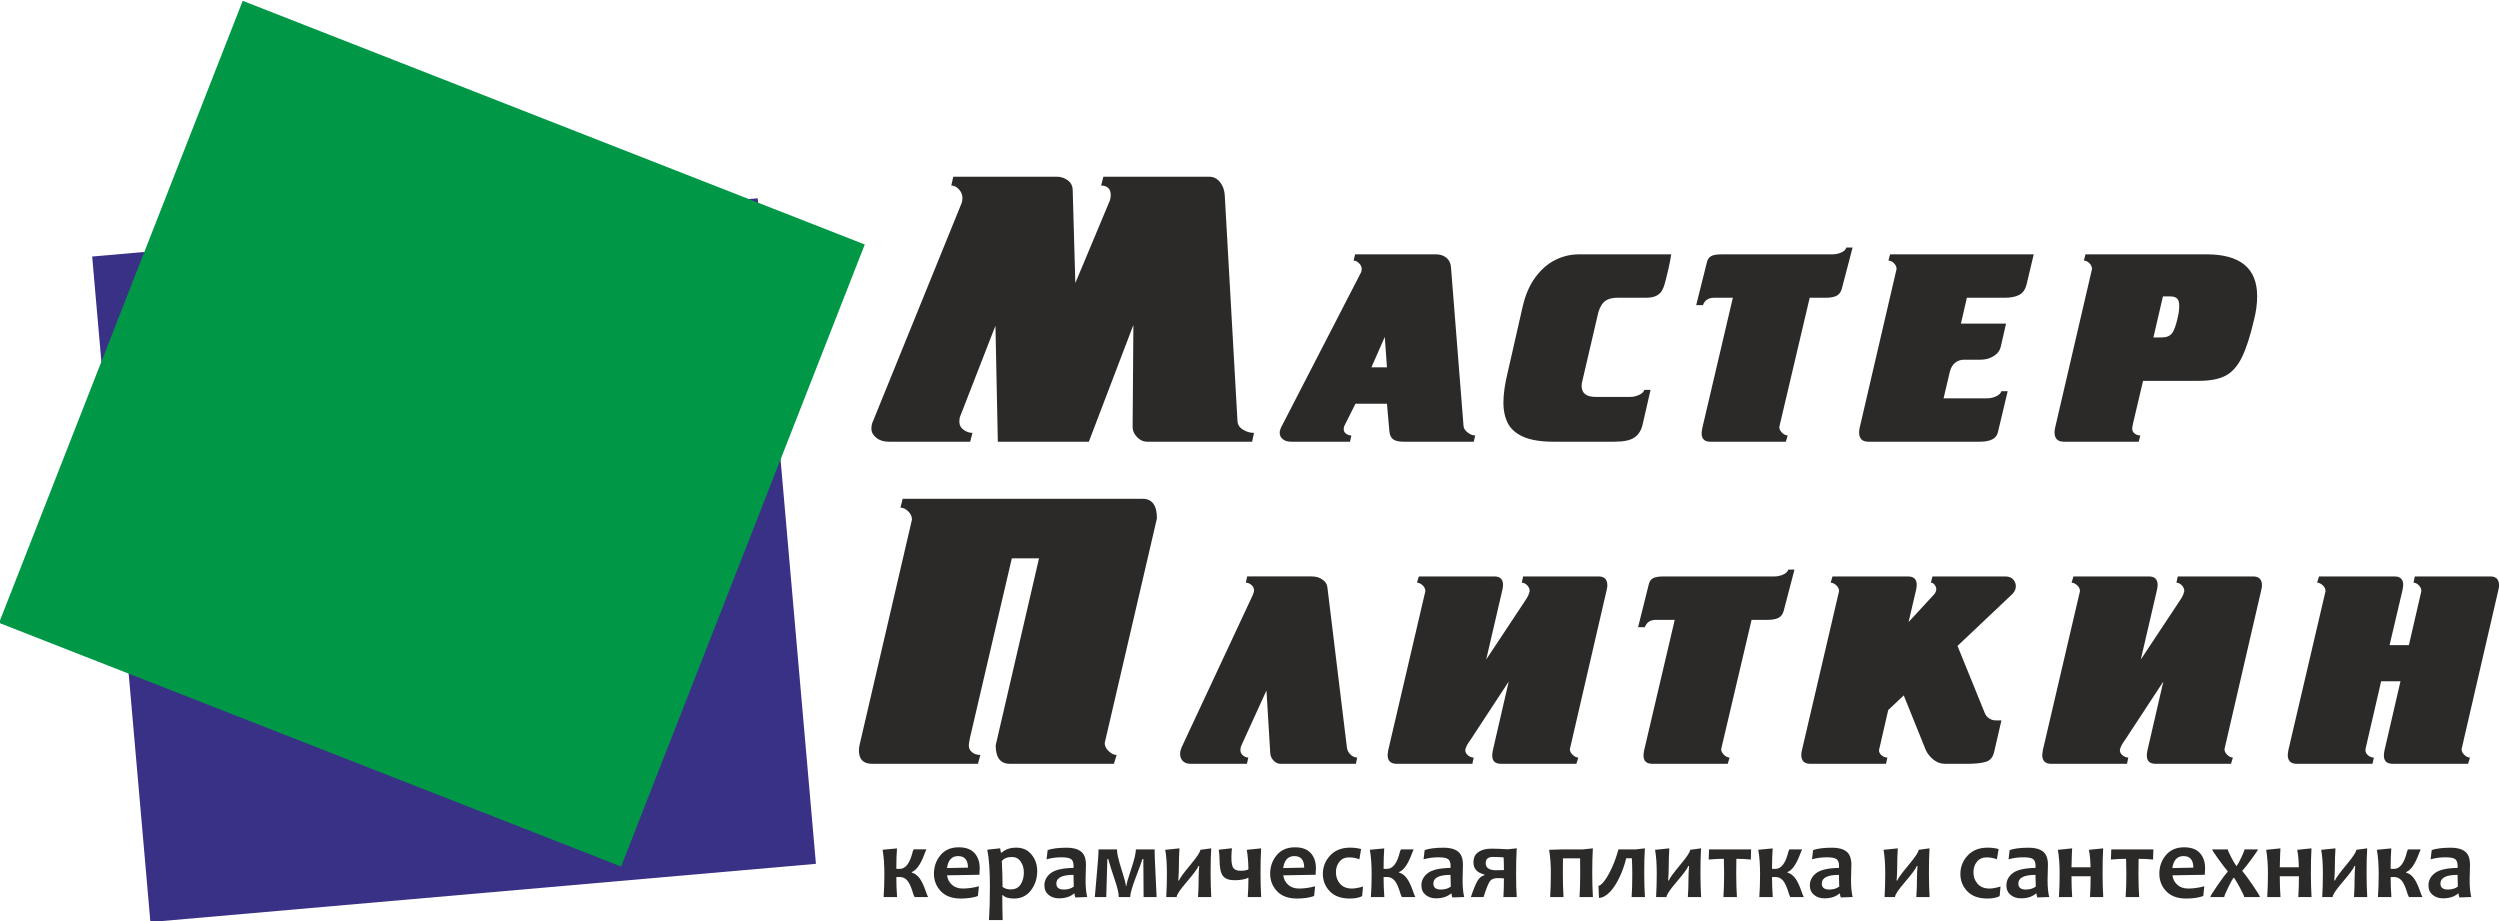
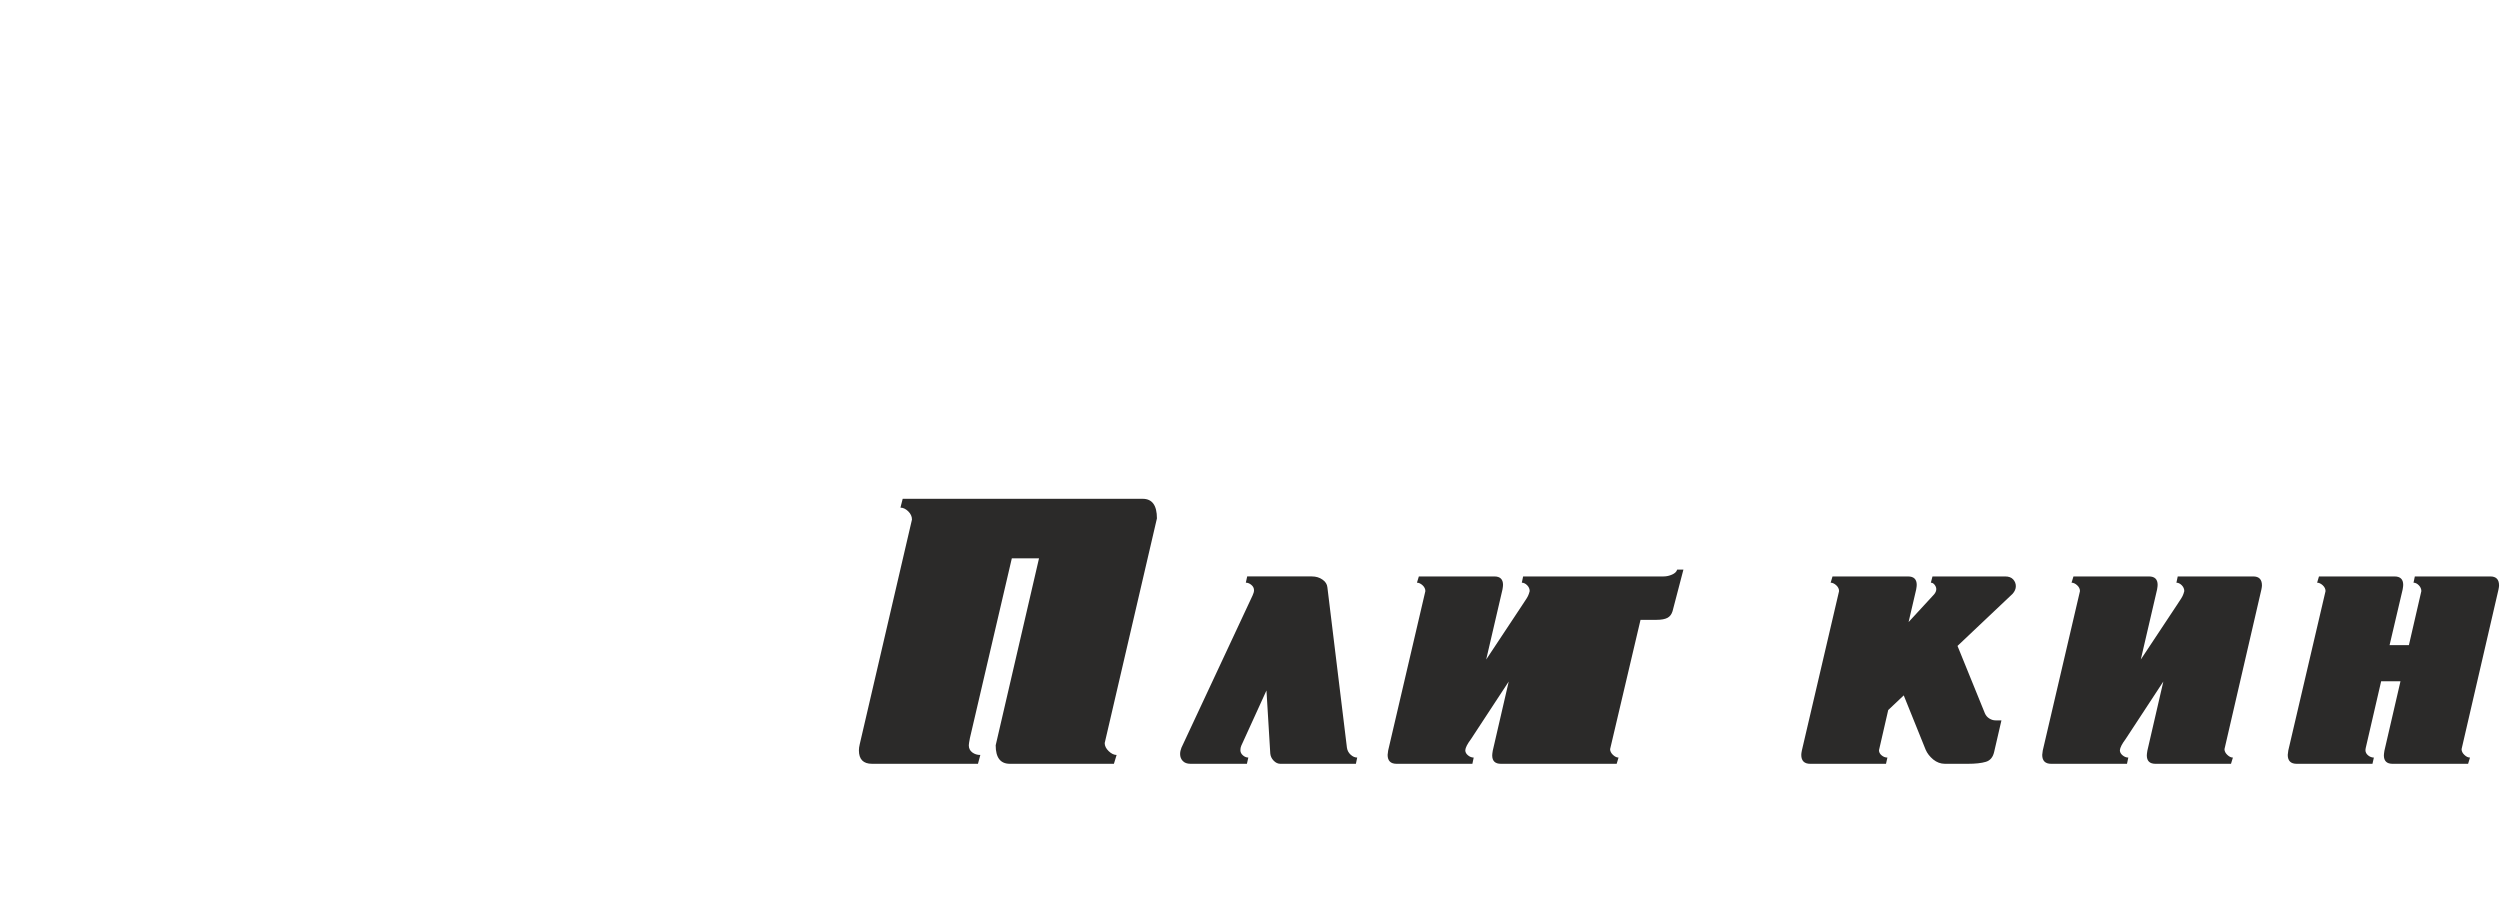
<svg xmlns="http://www.w3.org/2000/svg" xml:space="preserve" width="200mm" height="73.698mm" version="1.1" style="shape-rendering:geometricPrecision; text-rendering:geometricPrecision; image-rendering:optimizeQuality; fill-rule:evenodd; clip-rule:evenodd" viewBox="0 0 20000 7369.78">
  <defs>
    <style type="text/css">
   
    .fil1 {fill:#009846}
    .fil0 {fill:#393185}
    .fil3 {fill:#2B2A29;fill-rule:nonzero}
    .fil2 {fill:#2B2A29;fill-rule:nonzero}
   
  </style>
  </defs>
  <g id="Слой_x0020_1">
    <g id="_1799286250288">
-       <polygon class="fil0" points="737.37,2052.15 6061.6,1586.35 6527.41,6910.54 1203.18,7376.34 " />
-       <polygon class="fil1" points="1941.79,6.58 6918.16,1955.95 4968.77,6932.31 -7.59,4982.94 " />
-       <path class="fil2" d="M7761.36 3533.66l-651.36 0c-40.96,0 -74.24,-10.74 -100.37,-31.76 -25.59,-21.48 -38.4,-45.55 -38.4,-72.68 0,-24.07 5.11,-46.1 15.88,-67.09l700.5 -1724.12c8.19,-16.4 11.78,-34.84 11.78,-55.31 0,-24.59 -9.22,-47.1 -27.66,-67.58 -18.44,-20.5 -38.91,-30.73 -61.43,-30.73l15.86 -70.67 829.55 0c31.25,0 59.91,9.73 86.53,28.68 26.13,19.45 39.43,46.59 39.43,81.42l21 740.44 270.9 -647.76c8.18,-16.4 12.29,-35.84 12.29,-58.9 0,-24.07 -7.18,-41.99 -21,-54.77 -14.35,-12.29 -32.77,-18.44 -55.82,-18.44l17.92 -70.67 845.44 0c36.35,0 65.53,14.85 89.08,45.06 23.06,29.69 35.35,66.05 36.88,108.55l101.4 1800.43c1.52,29.69 16.37,52.73 44.54,69.64 27.66,17.41 56.84,25.59 87.56,25.59l-14.84 70.67 -842.37 0c-28.15,0 -54.28,-12.29 -77.83,-36.35 -23.55,-24.07 -35.84,-51.21 -35.84,-80.9l6.15 -816.75 -356.4 934 -728.15 0 -18.96 -927.85 -282.15 725.08c-4.11,8.18 -6.67,22.54 -6.67,43.01 0,26.63 11.29,48.14 33.8,64.51 22.55,16.4 46.1,24.58 71.2,24.58l-18.44 70.67zm4029.06 0l-560.09 0c-38.74,0 -66.99,-6.14 -84.37,-18.46 -17.01,-11.94 -27.5,-33.31 -30.77,-64.08l-19.55 -221.22 -251.99 0 -89.06 177.78c-3.27,5.78 -4.72,15.19 -4.72,28.59 0,12.68 6.17,23.53 18.83,33.31 12.68,9.41 26.79,14.13 42.35,14.13l-10.84 49.95 -471.39 0c-27.53,0 -49.61,-6.51 -66.28,-19.91 -16.64,-13.39 -24.97,-30.4 -24.97,-51.77 0,-12.68 3.61,-26.42 10.5,-41.27l638.67 -1238.58c4.7,-7.96 6.86,-18.83 6.86,-32.22 0,-15.22 -6.86,-30.04 -21.36,-44.18 -14.11,-14.11 -28.59,-20.99 -43.81,-20.99l12.69 -49.98 647.72 0c32.2,0 59.36,9.07 82.18,27.17 22.44,18.46 34.76,43.8 36.92,76.74l100.3 1268.64c1.08,18.83 11.94,36.21 32.57,52.49 20.65,15.92 40.93,23.91 60.84,23.91l-11.23 49.95zm-712.16 -838.5l-106.81 243.66 124.19 0 -17.38 -243.66zm1685.54 480.07l279.85 0c23.18,0 45.99,-5.43 69.15,-15.93 22.81,-10.49 36.95,-23.89 41.64,-40.19l49.98 0 -62.64 273.35c-10.15,47.42 -31.51,82.92 -64.08,106.08 -32.6,23.55 -86.53,35.12 -161.85,35.12l-488.77 0c-97.74,0 -176.31,-12.31 -235.7,-37.29 -59,-24.97 -101.38,-60.47 -126.35,-106.44 -24.98,-45.99 -37.66,-102.46 -37.66,-169.07 0,-68.44 11.6,-150.25 35.12,-245.85l119.13 -523.5c20.99,-91.25 54.3,-168.74 99.93,-231.37 45.97,-62.64 98.82,-109.34 159.29,-139.75 60.47,-30.41 123.82,-45.63 190.44,-45.63l738.58 0c-9.39,61.56 -25.34,134.34 -47.79,219.06 -6.86,28.58 -15.56,52.13 -26.06,70.23 -10.49,18.46 -26.08,32.59 -46.33,42.72 -20.28,10.15 -48.16,15.22 -84,15.22l-223.75 0c-51.43,0 -89.43,12.29 -112.96,37.29 -23.89,24.61 -40.56,61.53 -49.6,110.79l-119.84 514.46c-4.35,15.21 -6.52,29.32 -6.52,41.64 0,59.37 36.92,89.06 110.79,89.06zm1009.92 -1140.47l888.49 0c22.81,0 45.62,-5.06 67.7,-14.82 22.44,-9.78 36.21,-23.18 40.9,-39.85l49.98 0 -86.9 332.38c-7.6,24.97 -21,43.09 -40.91,53.59 -19.91,10.49 -48.87,15.93 -86.9,15.93l-128.51 0 -243.32 1034.37c0,16.3 7.62,31.49 22.81,45.99 15.22,14.11 30.07,21.36 44.55,21.36l-14.85 49.95 -604.26 0c-46.36,0 -69.52,-22.44 -69.52,-67.33 0,-7.25 1.45,-19.56 4.33,-37.29l245.48 -1047.05 -149.88 0c-45.26,0 -74.95,19.54 -89.43,58.99l-53.96 0 86.9 -347.91c5.8,-20.65 17.01,-35.49 33.67,-44.54 17.02,-9.05 44.89,-13.77 83.63,-13.77zm1346.65 0l1149.53 0 -56.84 238.6c-9.78,41.27 -29.33,69.89 -58.31,85.45 -28.96,15.56 -68.04,23.18 -117.65,23.18l-301.97 0 -47.79 206.71 360.97 0 -41.62 182.47c-7.25,32.6 -26.45,58.66 -57.57,77.86 -31.15,19.19 -66.25,28.61 -104.99,28.61l-132.89 0c-26.43,0 -49.96,8.31 -70.6,24.61 -20.26,16.66 -34.4,40.9 -42.36,73.13l-49.61 211.09 351.58 0c22.79,0 45.97,-5.44 68.78,-15.93 23.16,-10.5 36.92,-24.27 41.99,-40.93l50.34 0 -78.56 330.19c-11.61,49.23 -60.11,73.86 -145.19,73.86l-891.01 0c-49.24,0 -73.87,-25.34 -73.87,-75.66 0,-8.7 1.45,-20.28 4.35,-35.13l295.43 -1270.8c0,-17.38 -7.25,-32.94 -21.36,-46.71 -14.11,-13.74 -28.61,-20.62 -43.81,-20.62l13.03 -49.98zm1563.54 0l968.84 0c269.75,0 404.43,111.53 404.43,334.54 0,59.74 -7.96,121.29 -23.89,184.66 -31.15,133.95 -64.09,236.04 -98.85,305.93 -34.76,70.23 -78.19,118.76 -130.33,145.9 -52.14,27.16 -122.74,40.93 -211.8,40.93l-447.87 0 -80.39 341.76c-4.32,21.73 -6.51,35.47 -6.51,40.56 0,16.28 6.88,29.67 20.28,39.83 13.4,9.76 28.25,14.84 44.89,14.84l-13.03 49.95 -599.57 0c-49.23,0 -73.84,-25.34 -73.84,-76.03 0,-8.33 1.45,-19.91 4.35,-34.76l295.43 -1270.8c0,-17.38 -7.25,-32.94 -21.36,-46.71 -14.48,-13.74 -28.96,-20.62 -43.81,-20.62l13.03 -49.98zm619.48 336.73l-76.03 328 67.33 0c37.29,0 64.45,-11.21 81.46,-33.31 17.01,-22.44 32.6,-65.51 46.34,-129.6 7.62,-30.43 11.24,-60.1 11.24,-89.08 0,-29.3 -5.81,-48.87 -17.38,-59.74 -11.95,-10.84 -29.7,-16.27 -54.31,-16.27l-58.65 0z" />
-       <path class="fil2" d="M8312.23 4466.68l-217.63 0 -335.4 1438.38c-6.15,30.73 -8.71,50.18 -8.71,57.35 0,24.07 9.22,43.02 27.66,56.84 18.44,13.84 39.94,20.48 64.53,20.48l-18.96 70.67 -847.47 0c-70.16,0 -104.97,-35.84 -104.97,-107.52 0,-13.84 2.04,-30.21 6.66,-49.17l417.85 -1797.35c0,-24.58 -10.25,-46.59 -30.21,-66.05 -20.5,-19.47 -40.98,-29.18 -61.97,-29.18l17.92 -70.68 1919.74 0c76.3,0 114.21,52.24 114.21,156.69l-417.85 1797.35c0,23.04 10.74,44.55 32.25,65.02 21.51,20.51 42.5,30.22 62.98,30.22l-21.51 70.67 -832.61 0c-75.27,0 -113.18,-49.16 -113.18,-147.99l346.67 -1495.73zm2306.86 231.72l156.39 1283.48c3.27,22.08 13.05,40.54 29.7,55.76 16.66,15.19 34.02,22.81 52.51,22.81l-10.53 49.95 -604.63 0c-19.17,0 -37.29,-8.33 -53.56,-25.34 -16.3,-17.02 -25,-36.21 -26.8,-57.58l-30.4 -503.61 -202.05 443.17c-4.32,10.12 -6.51,21.7 -6.51,34.76 0,15.92 6.88,29.67 20.28,41.27 13.4,11.58 27.88,17.38 43.09,17.38l-11.23 49.95 -452.19 0c-26.46,0 -46.71,-7.6 -60.85,-22.44 -14.11,-14.85 -21.36,-33.31 -21.36,-55.41 0,-16.64 3.64,-33.66 10.5,-50.67l569.52 -1218.69c7.23,-15.92 11.21,-29.67 11.21,-40.9 0,-17.01 -7.22,-31.49 -21.36,-43.07 -14.11,-11.95 -28.96,-17.75 -44.15,-17.75l10.84 -49.97 517.39 0c32.59,0 61.18,8.33 85.08,25.34 23.89,16.67 36.92,37.29 39.11,61.56zm1450.75 753.79l-301.94 460.52c-28.96,38.74 -44.18,68.44 -45.63,89.09 0,15.56 7.25,29.32 21.73,40.9 14.48,11.95 29.67,17.75 45.6,17.75l-10.49 49.95 -606.43 0c-47.78,0 -71.7,-23.89 -71.7,-71.68 0,-5.43 1.45,-17.38 4.35,-34.76l297.62 -1275.16c0,-17.38 -7.62,-32.94 -22.45,-46.7 -15.21,-13.74 -30.06,-20.63 -44.91,-20.63l15.22 -49.97 603.91 0c46.34,0 69.5,22.47 69.5,67.35 0,7.6 -1.45,19.55 -4.33,36.56l-130.36 560.82 284.96 -430.12c2.88,-5.06 10.84,-16.64 22.79,-34.76 12.31,-17.72 21.02,-32.2 26.45,-43.07 5.41,-10.86 9.76,-23.89 13.74,-39.48 0,-17.72 -6.88,-33.3 -20.28,-47.05 -13.74,-13.39 -27.88,-20.28 -42.7,-20.28l10.5 -49.97 604.26 0c46.34,0 69.52,23.89 69.52,71.7 0,7.23 -1.45,18.1 -4.35,32.21l-295.44 1277.68c0,16.3 7.6,31.49 22.82,46 15.19,14.48 30.04,21.36 44.52,21.36l-15.2 49.95 -603.91 0c-46.34,0 -69.52,-22.44 -69.52,-67.33 0,-7.25 1.45,-19.57 4.35,-37.29l127.8 -553.59zm1238.98 -840.69l888.48 0c22.82,0 45.63,-5.07 67.7,-14.83 22.45,-9.78 36.21,-23.18 40.91,-39.84l49.97 0 -86.89 332.37c-7.6,24.98 -21,43.1 -40.91,53.59 -19.91,10.5 -48.87,15.93 -86.9,15.93l-128.51 0 -243.32 1034.37c0,16.3 7.62,31.49 22.81,46 15.22,14.11 30.07,21.36 44.54,21.36l-14.84 49.95 -604.26 0c-46.37,0 -69.52,-22.44 -69.52,-67.33 0,-7.25 1.45,-19.57 4.32,-37.29l245.48 -1047.06 -149.88 0c-45.25,0 -74.95,19.54 -89.43,59l-53.95 0 86.89 -347.91c5.81,-20.65 17.02,-35.5 33.68,-44.55 17.01,-9.04 44.89,-13.76 83.63,-13.76zm2702.74 1151.33l-58.29 251.99c-9.41,42.73 -31.49,69.15 -66.25,79.65 -34.75,10.5 -82.91,15.93 -144.81,15.93l-182.48 0c-34.39,0 -65.53,-11.58 -93.78,-34.39 -27.87,-23.18 -48.15,-49.24 -60.81,-78.57l-175.25 -434.46 -124.17 117.3 -73.87 321.52c0,15.92 7.25,29.67 21.36,41.27 14.11,11.58 29.33,17.38 45.97,17.38l-11.21 49.95 -605.71 0c-48.15,0 -72.05,-23.89 -72.05,-71.68 0,-7.25 1.45,-19.2 4.7,-34.76l297.62 -1275.16c0,-17.38 -7.62,-32.94 -22.45,-46.7 -15.21,-13.74 -30.06,-20.63 -44.91,-20.63l14.85 -49.97 604.26 0c46.36,0 69.52,22.47 69.52,67.35 0,7.6 -1.45,19.55 -4.33,36.56l-60.84 261.04 204.21 -221.56c11.57,-13.77 17.38,-27.88 17.38,-41.65 0,-11.94 -4.36,-23.52 -13.03,-34.76 -8.71,-11.57 -18.83,-17.01 -30.44,-17.01l13.06 -49.97 582.18 0c27.88,0 48.87,7.96 63.35,23.55 14.11,15.93 21.36,34.02 21.36,54.3 0,21.36 -8.67,41.64 -26.05,61.18l-440.64 416.72 219.05 539.09c7.6,17.75 19.91,31.86 35.84,41.64 16.3,10.13 32.6,14.85 48.87,14.85l47.79 0zm1295.1 -310.64l-301.95 460.52c-28.96,38.74 -44.17,68.44 -45.62,89.09 0,15.56 7.25,29.32 21.73,40.9 14.48,11.95 29.67,17.75 45.6,17.75l-10.5 49.95 -606.42 0c-47.79,0 -71.71,-23.89 -71.71,-71.68 0,-5.43 1.45,-17.38 4.35,-34.76l297.62 -1275.16c0,-17.38 -7.62,-32.94 -22.44,-46.7 -15.22,-13.74 -30.07,-20.63 -44.91,-20.63l15.21 -49.97 603.92 0c46.34,0 69.49,22.47 69.49,67.35 0,7.6 -1.45,19.55 -4.32,36.56l-130.36 560.82 284.96 -430.12c2.87,-5.06 10.84,-16.64 22.78,-34.76 12.32,-17.72 21.02,-32.2 26.45,-43.07 5.41,-10.86 9.76,-23.89 13.75,-39.48 0,-17.72 -6.89,-33.3 -20.28,-47.05 -13.75,-13.39 -27.88,-20.28 -42.7,-20.28l10.49 -49.97 604.26 0c46.34,0 69.52,23.89 69.52,71.7 0,7.23 -1.45,18.1 -4.35,32.21l-295.43 1277.68c0,16.3 7.6,31.49 22.81,46 15.19,14.48 30.04,21.36 44.52,21.36l-15.19 49.95 -603.92 0c-46.34,0 -69.52,-22.44 -69.52,-67.33 0,-7.25 1.45,-19.57 4.35,-37.29l127.81 -553.59zm1897.2 -2.17l-154.6 0 -123.46 534.03c-1.1,5.43 -1.82,9.41 -1.82,11.94 -0.36,2.9 -0.36,4.7 -0.36,5.81 0,15.92 7.25,29.67 21.36,41.27 14.13,11.58 29.32,17.38 45.99,17.38l-11.23 49.95 -606.08 0c-47.79,0 -71.68,-23.89 -71.68,-71.68 0,-5.43 1.45,-17.38 4.35,-34.76l297.96 -1275.16c0,-17.38 -7.6,-32.94 -22.44,-46.7 -15.22,-13.74 -30.07,-20.63 -44.89,-20.63l14.82 -49.97 604.29 0c46.33,0 69.52,22.47 69.52,67.35 0,7.6 -1.45,19.55 -4.36,36.56l-104.64 445.7 154.6 0 99.58 -432.31c0,-17.38 -6.88,-32.94 -20.28,-46.7 -13.4,-13.74 -27.53,-20.63 -42.36,-20.63l10.5 -49.97 604.26 0c46.34,0 69.52,23.89 69.52,71.7 0,7.23 -1.45,18.1 -4.35,32.21l-295.43 1277.68c0,16.67 7.59,32.23 22.81,46.34 14.85,14.14 29.67,21.02 44.52,21.02l-15.19 49.95 -604.29 0c-46.34,0 -69.49,-22.44 -69.49,-67.33 0,-7.25 1.45,-19.57 4.32,-37.29l128.55 -555.76z" />
-       <path class="fil3" d="M7424.64 7176.61l-107.68 0c-2.2,-3.7 -5.35,-10.97 -9.75,-21.67 -15.49,-53.91 -31.54,-90.52 -48.01,-109.87 -16.45,-19.47 -37.17,-29.21 -61.99,-29.21 -6.44,0 -15.36,0.27 -26.61,0.82 0,51.44 2.06,104.79 6.03,159.93l-107.67 0c3.98,-53.62 6.03,-114.8 6.03,-183.66 0,-77.35 -4.79,-142.38 -14.39,-194.9l115.22 -10.84c-3.44,44.44 -5.22,98.9 -5.22,163.22 11.52,0.41 20.44,0.69 26.61,0.69 47.32,0 82.03,-45.4 103.97,-136.2 1.65,-6.73 4.66,-13.32 8.92,-20.03l100.83 0c-2.61,6.17 -7.27,17.55 -14,34.15 -30.59,83.81 -64.89,133.05 -102.88,147.45l0 3.98c25.37,7.54 46.63,23.18 63.64,47.04 17.02,23.87 33.48,58.85 49.26,104.94 4.8,14.13 10.7,28.93 17.69,44.16zm412.99 -231.8c0,13.58 -0.82,31.4 -2.33,53.36l-258.83 4.38c3.71,30.31 16.74,55.56 38.96,75.58 22.22,20.16 51.44,30.17 87.64,30.17 40.2,0 82.85,-6.03 128.12,-18.09l-7.96 77.9c-37.03,13.44 -82.84,20.17 -137.44,20.17 -69.13,0 -122.07,-19.48 -158.97,-58.3 -36.89,-38.81 -55.28,-85.59 -55.28,-140.19 0,-57.06 17.56,-106.57 52.41,-148.54 34.97,-41.98 83.53,-62.83 145.8,-62.83 56.78,0 98.89,15.37 126.46,46.23 27.71,30.73 41.42,70.78 41.42,120.16zm-93.95 -3.7c0,-61.59 -26.34,-92.46 -78.87,-92.46 -50.06,0 -79.83,31.97 -89.15,95.74l168.02 -3.28zm554.01 28.11c0,58.16 -16.6,109.19 -49.79,153.07 -33.19,44.03 -78.61,65.99 -136.22,65.99 -42.93,0 -72.28,-9.06 -88.47,-27.3l-4.8 0c0,65.56 0.97,132.09 2.89,199.3l-109.32 0c4.79,-76.96 7.27,-165.56 7.27,-266.11 0,-129.61 -7.01,-228.5 -20.99,-296.53l102.87 -11.25 6.04 34.56 6.44 0c28.67,-26.47 67.63,-39.78 117.01,-39.78 51.44,0 92.05,18.52 122.08,55.69 30.04,37.04 44.99,81.2 44.99,132.36zm-106.86 10.43c0,-33.75 -8.36,-62.83 -25.24,-87.1 -17.01,-24.42 -40.19,-36.63 -69.95,-36.63 -37.04,0 -64.06,10.84 -81.2,32.52 3.97,75.3 6.03,144.29 6.03,206.97 16.87,13.17 38.68,19.76 65.43,19.76 35.66,0 62.13,-13.17 79.28,-39.65 17.16,-26.33 25.65,-58.29 25.65,-95.87zm506.69 196.55l-94.78 3.29c-4.38,-11.38 -6.45,-21.53 -6.45,-30.58l-5.2 0c-29.49,25.09 -69.28,37.72 -119.34,37.72 -33.6,0 -61.31,-9.32 -83.39,-27.84 -22.22,-18.66 -33.19,-43.35 -33.19,-74.21 0,-40.74 17.13,-74.07 51.56,-99.99 34.43,-26.07 94.78,-39.78 181.06,-41.43 0.55,-4.8 0.82,-9.46 0.82,-13.72 0,-28.94 -6.99,-48.01 -20.85,-57.19 -13.99,-9.32 -39.5,-13.85 -76.81,-13.85 -40.46,0 -79.96,5.34 -118.5,16.04l8.77 -73.93c36.49,-12.62 87.93,-18.93 154.31,-18.93 48.55,0 86,10.16 112.34,30.59 26.47,20.3 39.64,55.96 39.64,106.85 0,11.25 -0.55,31.69 -1.51,61.45 -0.82,29.76 -1.37,49.65 -1.37,59.53 0,55.41 4.25,100.81 12.89,136.2zm-107.26 -83.53c-1.65,-36.21 -2.47,-67.49 -2.47,-93.69 -91.35,0 -137.03,23.19 -137.03,69.55 0,31.82 20.17,47.73 60.35,47.73 31.55,0 57.89,-7.81 79.15,-23.59zm662.64 83.94l-104.1 0c0,-42.11 -0.41,-99.02 -1.09,-170.76 -0.56,-71.88 -0.97,-116.46 -0.97,-133.87l-7.27 0c-5.34,19.33 -23.04,68.02 -52.94,146.35 -30.03,78.17 -44.99,130.99 -44.99,158.28l-91.37 0c0,-30.58 -10.97,-77.63 -32.91,-141.27 -21.95,-63.65 -39.09,-118.11 -51.44,-163.36l-6.86 0c0,17.96 -1.37,66.65 -4.38,146.08 -2.89,79.42 -4.39,132.35 -4.39,158.55l-91.63 0c0,-7.81 4.94,-64.74 14.82,-171.04 10.01,-106.16 14.94,-176.39 14.94,-210.68l147.45 0c0,30.72 11.94,83.53 35.8,158.28 23.88,74.76 35.81,119.61 35.81,134.69l3.98 0c0,-15.35 12.62,-60.35 38,-135.09 25.23,-74.76 37.85,-127.43 37.85,-157.88l149.51 0c0,34.29 2.75,103.56 8.1,207.94 5.34,104.38 8.08,162.27 8.08,173.78zm437.15 0l-106.03 0c3.43,-47.46 5.21,-100.54 5.21,-159.52 0,-23.86 1.51,-53.5 4.38,-88.88l-6.03 0c-6.99,20.17 -38.82,63.24 -95.6,129.48 -52.53,61.04 -78.73,100.68 -78.73,118.92l-83.26 0c3.57,-58.43 5.22,-122.07 5.22,-190.93 0,-77.35 -4.53,-139.77 -13.58,-187.23l114.11 -11.65c-3.29,51.43 -4.79,102.59 -4.79,153.48 0,26.88 -1.52,61.31 -4.53,103.29l6.03 0c5.07,-16.87 35.52,-58.71 91.21,-125.38 52.54,-62.95 78.87,-102.86 78.87,-119.74l87.1 -11.65c-3.15,51.43 -4.8,117.81 -4.8,198.88 0,64.33 1.78,127.97 5.22,190.93zm399.42 0l-107.27 0c3.44,-44.44 5.22,-96.15 5.22,-155.13 -26.75,13.45 -64.05,20.17 -111.65,20.17 -43.2,0 -73.93,-11.39 -92.05,-34.16 -18.24,-22.77 -27.44,-67.21 -27.44,-133.05 0,-24.96 -2.05,-50.47 -6.3,-76.8l105.62 -11.67c-2.87,25.25 -4.38,49.8 -4.38,73.52 0,42.66 5.34,71.06 16.05,85.32 10.7,14.12 30.31,21.26 58.7,21.26 26.2,0 46.78,-3.7 61.45,-10.84 -0.82,-60.07 -5.22,-112.34 -13.3,-156.78l114.94 -11.65c-3.16,51.98 -4.81,118.23 -4.81,198.88 0,68.86 1.79,132.5 5.22,190.93zm437.96 -231.8c0,13.58 -0.83,31.4 -2.33,53.36l-258.83 4.38c3.71,30.31 16.73,55.56 38.95,75.58 22.22,20.16 51.45,30.17 87.65,30.17 40.19,0 82.85,-6.03 128.12,-18.09l-7.97 77.9c-37.02,13.44 -82.83,20.17 -137.43,20.17 -69.13,0 -122.08,-19.48 -158.97,-58.3 -36.89,-38.81 -55.28,-85.59 -55.28,-140.19 0,-57.06 17.56,-106.57 52.4,-148.54 34.98,-41.98 83.53,-62.83 145.8,-62.83 56.79,0 98.9,15.37 126.47,46.23 27.71,30.73 41.42,70.78 41.42,120.16zm-93.96 -3.7c0,-61.59 -26.33,-92.46 -78.87,-92.46 -50.06,0 -79.83,31.97 -89.15,95.74l168.02 -3.28zm470.49 151.15l-6.86 76.67c-24.42,12.89 -57.48,19.35 -99.17,19.35 -69.13,0 -122.36,-19.35 -159.38,-57.89 -37.19,-38.55 -55.71,-84.9 -55.71,-139.08 0,-56.24 19.48,-105.35 58.31,-147.18 38.82,-41.97 92.03,-62.96 159.52,-62.96 32.92,0 62.27,3.84 88.06,11.25l-13.72 82.02c-24.68,-10.14 -52.25,-15.36 -82.7,-15.36 -32.52,0 -58.02,11.52 -76.82,34.43 -18.79,22.9 -28.12,51.16 -28.12,84.63 0,36.35 11.11,67.21 33.34,92.44 22.22,25.11 53.76,37.72 94.5,37.72 23.73,0 53.36,-5.34 88.75,-16.04zm418.76 84.35l-107.67 0c-2.2,-3.7 -5.36,-10.97 -9.75,-21.67 -15.5,-53.91 -31.54,-90.52 -48.01,-109.87 -16.45,-19.47 -37.17,-29.21 -61.99,-29.21 -6.44,0 -15.36,0.27 -26.61,0.82 0,51.44 2.06,104.79 6.03,159.93l-107.67 0c3.98,-53.62 6.03,-114.8 6.03,-183.66 0,-77.35 -4.79,-142.38 -14.39,-194.9l115.22 -10.84c-3.44,44.44 -5.22,98.9 -5.22,163.22 11.51,0.41 20.43,0.69 26.61,0.69 47.32,0 82.03,-45.4 103.97,-136.2 1.65,-6.73 4.66,-13.32 8.92,-20.03l100.81 0c-2.61,6.17 -7.27,17.55 -13.99,34.15 -30.58,83.81 -64.88,133.05 -102.88,147.45l0 3.98c25.38,7.54 46.64,23.18 63.64,47.04 17.02,23.87 33.47,58.85 49.25,104.94 4.81,14.13 10.7,28.93 17.7,44.16zm390.91 -0.41l-94.78 3.29c-4.38,-11.38 -6.44,-21.53 -6.44,-30.58l-5.21 0c-29.49,25.09 -69.27,37.72 -119.33,37.72 -33.6,0 -61.31,-9.32 -83.41,-27.84 -22.22,-18.66 -33.19,-43.35 -33.19,-74.21 0,-40.74 17.14,-74.07 51.58,-99.99 34.43,-26.07 94.78,-39.78 181.05,-41.43 0.56,-4.8 0.83,-9.46 0.83,-13.72 0,-28.94 -6.99,-48.01 -20.85,-57.19 -13.99,-9.32 -39.5,-13.85 -76.81,-13.85 -40.46,0 -79.96,5.34 -118.52,16.04l8.78 -73.93c36.5,-12.62 87.93,-18.93 154.32,-18.93 48.55,0 86,10.16 112.34,30.59 26.46,20.3 39.63,55.96 39.63,106.85 0,11.25 -0.54,31.69 -1.5,61.45 -0.83,29.76 -1.37,49.65 -1.37,59.53 0,55.41 4.24,100.81 12.88,136.2zm-107.25 -83.53c-1.65,-36.21 -2.48,-67.49 -2.48,-93.69 -91.34,0 -137.02,23.19 -137.02,69.55 0,31.82 20.17,47.73 60.35,47.73 31.55,0 57.89,-7.81 79.15,-23.59zm527.53 83.94l-106.44 0c2.61,-48.27 3.98,-98.07 3.98,-149.51 -16.87,-1.64 -33.19,-2.33 -48.97,-2.33 -28.67,0 -49.25,7.55 -61.72,22.91 -12.49,15.22 -29.91,58.16 -52.41,128.93l-101.35 0c21.8,-65.15 40.04,-109.32 54.86,-132.77 14.95,-23.45 32.65,-37.44 53.22,-41.97l0 -6.03c-58.29,-13.73 -87.51,-45.81 -87.51,-96.57 0,-37.17 13.03,-64.87 39.36,-82.85 26.21,-18.1 60.63,-27.16 103.29,-27.16 34.57,0 78.87,1.52 133.05,4.81l70.64 -7.68c-3.43,60.07 -5.22,126.32 -5.22,198.88 0,80.65 1.79,144.44 5.22,191.34zm-102.46 -216.16c0,-38.54 -0.83,-72.43 -2.33,-101.37 -29.49,-2.33 -58.3,-3.57 -86.42,-3.57 -38.13,0 -57.06,16.47 -57.06,49.52 0,37.99 28.26,56.93 84.76,56.93 14.96,0 35.39,-0.42 61.05,-1.51zm711.75 216.16l-106.85 0c3.43,-55.41 5.21,-119.05 5.21,-190.93 0,-37.72 -0.28,-77.35 -0.82,-118.92l-137.03 0c-0.54,34.3 -0.82,73.93 -0.82,118.92 0,68.86 1.78,132.5 5.22,190.93l-106.86 0c3.7,-55.41 5.62,-119.05 5.62,-190.93 0,-71.19 -4.66,-133.59 -13.98,-187.23l112.06 -3.56 159.93 0 77.91 -8.09c-3.16,51.98 -4.81,118.23 -4.81,198.88 0,68.86 1.79,132.5 5.22,190.93zm416.3 0l-106.43 0c3.42,-50.06 5.2,-111.1 5.2,-182.83 0,-42.12 -1.09,-84.49 -3.15,-127.43l-45.42 0c-5.89,24.42 -13.16,48.97 -21.8,73.8 -8.51,24.81 -18.24,48.82 -29.08,72.14 -10.84,23.32 -22.63,45.13 -35.12,65.43 -12.61,20.44 -26.06,38.26 -40.18,53.63 -14.28,15.49 -29.08,27.85 -44.45,37.04 -15.36,9.18 -31.14,14.25 -47.18,15.08l-4.11 -96.42c7.53,-1.37 15.91,-6.18 24.96,-14.54 9.05,-8.24 18.52,-19.34 28.39,-33.2 9.74,-13.71 19.62,-29.76 29.49,-48 9.87,-18.11 19.47,-37.86 28.94,-58.98 9.33,-21.26 18.11,-43.48 26.33,-66.81 8.1,-23.18 15.5,-46.77 21.81,-70.63l138.28 0 73.1 -8.09c-3.42,51.98 -5.2,118.23 -5.2,198.88 0,68.86 1.92,132.5 5.62,190.93zm449.35 0l-106.03 0c3.43,-47.46 5.22,-100.54 5.22,-159.52 0,-23.86 1.5,-53.5 4.38,-88.88l-6.03 0c-6.99,20.17 -38.83,63.24 -95.61,129.48 -52.52,61.04 -78.72,100.68 -78.72,118.92l-83.27 0c3.57,-58.43 5.22,-122.07 5.22,-190.93 0,-77.35 -4.53,-139.77 -13.58,-187.23l114.11 -11.65c-3.29,51.43 -4.79,102.59 -4.79,153.48 0,26.88 -1.52,61.31 -4.53,103.29l6.03 0c5.08,-16.87 35.53,-58.71 91.22,-125.38 52.53,-62.95 78.87,-102.86 78.87,-119.74l87.1 -11.65c-3.16,51.43 -4.81,117.81 -4.81,198.88 0,64.33 1.79,127.97 5.22,190.93zm400.25 -381.72l-2.47 81.47c-38.81,-3.98 -77.36,-5.9 -115.63,-5.9 -0.82,37.72 -1.23,76.96 -1.23,117.7 0,68.84 1.92,131.67 5.62,188.45l-108.09 0c3.7,-53.9 5.61,-116.72 5.61,-188.45 0,-39.37 -0.68,-78.61 -2.05,-117.7 -38.82,0 -79.28,1.92 -121.39,5.9l2.87 -81.47 336.76 0zm421.09 381.72l-107.67 0c-2.2,-3.7 -5.35,-10.97 -9.74,-21.67 -15.5,-53.91 -31.54,-90.52 -48.01,-109.87 -16.46,-19.47 -37.18,-29.21 -61.99,-29.21 -6.45,0 -15.37,0.27 -26.62,0.82 0,51.44 2.07,104.79 6.03,159.93l-107.66 0c3.98,-53.62 6.03,-114.8 6.03,-183.66 0,-77.35 -4.8,-142.38 -14.4,-194.9l115.22 -10.84c-3.43,44.44 -5.22,98.9 -5.22,163.22 11.52,0.41 20.44,0.69 26.62,0.69 47.31,0 82.02,-45.4 103.96,-136.2 1.66,-6.73 4.66,-13.32 8.92,-20.03l100.82 0c-2.61,6.17 -7.27,17.55 -14,34.15 -30.58,83.81 -64.87,133.05 -102.87,147.45l0 3.98c25.37,7.54 46.64,23.18 63.64,47.04 17.01,23.87 33.47,58.85 49.25,104.94 4.8,14.13 10.7,28.93 17.69,44.16zm390.92 -0.41l-94.78 3.29c-4.38,-11.38 -6.45,-21.53 -6.45,-30.58l-5.2 0c-29.49,25.09 -69.27,37.72 -119.35,37.72 -33.6,0 -61.31,-9.32 -83.39,-27.84 -22.22,-18.66 -33.19,-43.35 -33.19,-74.21 0,-40.74 17.13,-74.07 51.56,-99.99 34.43,-26.07 94.78,-39.78 181.07,-41.43 0.56,-4.8 0.82,-9.46 0.82,-13.72 0,-28.94 -6.99,-48.01 -20.85,-57.19 -13.99,-9.32 -39.5,-13.85 -76.82,-13.85 -40.46,0 -79.96,5.34 -118.5,16.04l8.77 -73.93c36.49,-12.62 87.93,-18.93 154.32,-18.93 48.56,0 86.01,10.16 112.34,30.59 26.47,20.3 39.64,55.96 39.64,106.85 0,11.25 -0.55,31.69 -1.51,61.45 -0.82,29.76 -1.37,49.65 -1.37,59.53 0,55.41 4.25,100.81 12.89,136.2zm-107.26 -83.53c-1.65,-36.21 -2.47,-67.49 -2.47,-93.69 -91.36,0 -137.04,23.19 -137.04,69.55 0,31.82 20.17,47.73 60.35,47.73 31.57,0 57.9,-7.81 79.16,-23.59zm722.85 83.94l-106.03 0c3.43,-47.46 5.22,-100.54 5.22,-159.52 0,-23.86 1.5,-53.5 4.38,-88.88l-6.03 0c-6.99,20.17 -38.83,63.24 -95.61,129.48 -52.52,61.04 -78.72,100.68 -78.72,118.92l-83.27 0c3.57,-58.43 5.22,-122.07 5.22,-190.93 0,-77.35 -4.53,-139.77 -13.58,-187.23l114.11 -11.65c-3.29,51.43 -4.79,102.59 -4.79,153.48 0,26.88 -1.52,61.31 -4.53,103.29l6.03 0c5.08,-16.87 35.53,-58.71 91.22,-125.38 52.53,-62.95 78.87,-102.86 78.87,-119.74l87.1 -11.65c-3.16,51.43 -4.81,117.81 -4.81,198.88 0,64.33 1.79,127.97 5.22,190.93zm567.45 -84.35l-6.86 76.67c-24.42,12.89 -57.48,19.35 -99.17,19.35 -69.13,0 -122.36,-19.35 -159.38,-57.89 -37.18,-38.55 -55.7,-84.9 -55.7,-139.08 0,-56.24 19.48,-105.35 58.31,-147.18 38.81,-41.97 92.02,-62.96 159.51,-62.96 32.92,0 62.27,3.84 88.06,11.25l-13.72 82.02c-24.68,-10.14 -52.25,-15.36 -82.7,-15.36 -32.52,0 -58.02,11.52 -76.82,34.43 -18.79,22.9 -28.12,51.16 -28.12,84.63 0,36.35 11.11,67.21 33.34,92.44 22.22,25.11 53.76,37.72 94.5,37.72 23.73,0 53.36,-5.34 88.75,-16.04zm389.41 83.94l-94.78 3.29c-4.38,-11.38 -6.44,-21.53 -6.44,-30.58l-5.21 0c-29.5,25.09 -69.28,37.72 -119.34,37.72 -33.61,0 -61.31,-9.32 -83.4,-27.84 -22.22,-18.66 -33.19,-43.35 -33.19,-74.21 0,-40.74 17.13,-74.07 51.56,-99.99 34.43,-26.07 94.78,-39.78 181.07,-41.43 0.56,-4.8 0.82,-9.46 0.82,-13.72 0,-28.94 -6.99,-48.01 -20.85,-57.19 -14,-9.32 -39.51,-13.85 -76.82,-13.85 -40.46,0 -79.96,5.34 -118.5,16.04l8.77 -73.93c36.5,-12.62 87.93,-18.93 154.31,-18.93 48.57,0 86.02,10.16 112.35,30.59 26.47,20.3 39.64,55.96 39.64,106.85 0,11.25 -0.55,31.69 -1.51,61.45 -0.82,29.76 -1.37,49.65 -1.37,59.53 0,55.41 4.25,100.81 12.89,136.2zm-107.26 -83.53c-1.65,-36.21 -2.47,-67.49 -2.47,-93.69 -91.36,0 -137.04,23.19 -137.04,69.55 0,31.82 20.17,47.73 60.35,47.73 31.56,0 57.9,-7.81 79.16,-23.59zm539.6 83.94l-106.02 0c3.42,-47.73 5.21,-103.14 5.21,-166.38l-153.07 0c0,59.53 1.78,114.95 5.48,166.38l-106.03 0c3.7,-55.41 5.62,-119.05 5.62,-190.93 0,-71.19 -4.66,-133.59 -13.98,-187.23l114.11 -11.65c-1.63,17.41 -3.42,67.75 -5.2,151.15l152.24 0c-0.82,-53.91 -5.07,-100.4 -12.89,-139.5l114.12 -11.65c-3.16,51.98 -4.8,118.23 -4.8,198.88 0,68.86 1.79,132.5 5.21,190.93zm401.09 -381.72l-2.48 81.47c-38.81,-3.98 -77.35,-5.9 -115.63,-5.9 -0.81,37.72 -1.22,76.96 -1.22,117.7 0,68.84 1.91,131.67 5.62,188.45l-108.1 0c3.7,-53.9 5.62,-116.72 5.62,-188.45 0,-39.37 -0.68,-78.61 -2.05,-117.7 -38.82,0 -79.28,1.92 -121.39,5.9l2.87 -81.47 336.76 0zm413.82 149.92c0,13.58 -0.83,31.4 -2.33,53.36l-258.83 4.38c3.71,30.31 16.73,55.56 38.95,75.58 22.22,20.16 51.45,30.17 87.65,30.17 40.19,0 82.85,-6.03 128.11,-18.09l-7.96 77.9c-37.02,13.44 -82.84,20.17 -137.44,20.17 -69.12,0 -122.07,-19.48 -158.96,-58.3 -36.9,-38.81 -55.28,-85.59 -55.28,-140.19 0,-57.06 17.56,-106.57 52.4,-148.54 34.98,-41.98 83.53,-62.83 145.8,-62.83 56.78,0 98.9,15.37 126.47,46.23 27.7,30.73 41.42,70.78 41.42,120.16zm-93.96 -3.7c0,-61.59 -26.33,-92.46 -78.87,-92.46 -50.06,0 -79.83,31.97 -89.15,95.74l168.02 -3.28zm532.75 235.5l-125.77 0c0,-7.27 -10.97,-31.4 -32.93,-72.28 -20.85,-38.95 -36.89,-66.11 -47.87,-81.61l-5.63 0c-8.78,12.06 -23.32,38.81 -43.34,80.37 -20.17,41.57 -30.18,65.97 -30.18,73.52l-111.65 0c0,-6.44 19.34,-37.71 58.02,-94.09 38.68,-56.23 65.7,-92.03 80.92,-107.68l0 -6.03c-12.75,-13.86 -36.07,-44.03 -69.8,-90.39 -35.95,-49.51 -53.91,-77.36 -53.91,-83.53l124.95 0c0,6.99 9.05,27.71 26.88,62.27 17.43,33.47 30.89,56.51 40.21,69.13l4.93 0c8.23,-10.43 20.58,-33.19 37.04,-68.17 16.59,-34.97 24.82,-56.1 24.82,-63.23l107.68 0c0,5.08 -17.97,31.82 -53.64,80.38 -35.79,48.41 -59.25,77.9 -70.49,88.32l0 6.05c15.23,16.87 41.97,53.21 80.37,108.9 39.65,57.61 59.39,90.26 59.39,98.07zm412.73 0l-106.02 0c3.42,-47.73 5.21,-103.14 5.21,-166.38l-153.07 0c0,59.53 1.78,114.95 5.48,166.38l-106.03 0c3.71,-55.41 5.62,-119.05 5.62,-190.93 0,-71.19 -4.66,-133.59 -13.98,-187.23l114.12 -11.65c-1.64,17.41 -3.43,67.75 -5.21,151.15l152.24 0c-0.82,-53.91 -5.07,-100.4 -12.89,-139.5l114.12 -11.65c-3.16,51.98 -4.8,118.23 -4.8,198.88 0,68.86 1.79,132.5 5.21,190.93zm445.66 0l-106.03 0c3.44,-47.46 5.22,-100.54 5.22,-159.52 0,-23.86 1.51,-53.5 4.38,-88.88l-6.03 0c-6.99,20.17 -38.82,63.24 -95.6,129.48 -52.53,61.04 -78.74,100.68 -78.74,118.92l-83.27 0c3.57,-58.43 5.22,-122.07 5.22,-190.93 0,-77.35 -4.52,-139.77 -13.58,-187.23l114.12 -11.65c-3.29,51.43 -4.8,102.59 -4.8,153.48 0,26.88 -1.51,61.31 -4.52,103.29l6.03 0c5.08,-16.87 35.53,-58.71 91.22,-125.38 52.54,-62.95 78.87,-102.86 78.87,-119.74l87.1 -11.65c-3.15,51.43 -4.8,117.81 -4.8,198.88 0,64.33 1.78,127.97 5.21,190.93zm441.25 0l-107.67 0c-2.19,-3.7 -5.35,-10.97 -9.74,-21.67 -15.5,-53.91 -31.54,-90.52 -48.01,-109.87 -16.46,-19.47 -37.17,-29.21 -61.99,-29.21 -6.45,0 -15.37,0.27 -26.62,0.82 0,51.44 2.07,104.79 6.04,159.93l-107.67 0c3.98,-53.62 6.03,-114.8 6.03,-183.66 0,-77.35 -4.8,-142.38 -14.4,-194.9l115.22 -10.84c-3.43,44.44 -5.22,98.9 -5.22,163.22 11.52,0.41 20.44,0.69 26.62,0.69 47.32,0 82.02,-45.4 103.97,-136.2 1.65,-6.73 4.66,-13.32 8.92,-20.03l100.81 0c-2.61,6.17 -7.27,17.55 -13.99,34.15 -30.59,83.81 -64.88,133.05 -102.88,147.45l0 3.98c25.38,7.54 46.64,23.18 63.64,47.04 17.01,23.87 33.47,58.85 49.25,104.94 4.8,14.13 10.7,28.93 17.69,44.16zm390.92 -0.41l-94.78 3.29c-4.38,-11.38 -6.44,-21.53 -6.44,-30.58l-5.21 0c-29.49,25.09 -69.27,37.72 -119.33,37.72 -33.61,0 -61.32,-9.32 -83.41,-27.84 -22.22,-18.66 -33.19,-43.35 -33.19,-74.21 0,-40.74 17.13,-74.07 51.56,-99.99 34.44,-26.07 94.79,-39.78 181.07,-41.43 0.56,-4.8 0.82,-9.46 0.82,-13.72 0,-28.94 -6.99,-48.01 -20.85,-57.19 -13.99,-9.32 -39.5,-13.85 -76.8,-13.85 -40.46,0 -79.98,5.34 -118.52,16.04l8.77 -73.93c36.49,-12.62 87.94,-18.93 154.32,-18.93 48.56,0 86.01,10.16 112.34,30.59 26.47,20.3 39.64,55.96 39.64,106.85 0,11.25 -0.55,31.69 -1.51,61.45 -0.82,29.76 -1.37,49.65 -1.37,59.53 0,55.41 4.25,100.81 12.89,136.2zm-107.26 -83.53c-1.65,-36.21 -2.47,-67.49 -2.47,-93.69 -91.35,0 -137.03,23.19 -137.03,69.55 0,31.82 20.17,47.73 60.35,47.73 31.56,0 57.89,-7.81 79.15,-23.59z" />
+       <path class="fil2" d="M8312.23 4466.68l-217.63 0 -335.4 1438.38c-6.15,30.73 -8.71,50.18 -8.71,57.35 0,24.07 9.22,43.02 27.66,56.84 18.44,13.84 39.94,20.48 64.53,20.48l-18.96 70.67 -847.47 0c-70.16,0 -104.97,-35.84 -104.97,-107.52 0,-13.84 2.04,-30.21 6.66,-49.17l417.85 -1797.35c0,-24.58 -10.25,-46.59 -30.21,-66.05 -20.5,-19.47 -40.98,-29.18 -61.97,-29.18l17.92 -70.68 1919.74 0c76.3,0 114.21,52.24 114.21,156.69l-417.85 1797.35c0,23.04 10.74,44.55 32.25,65.02 21.51,20.51 42.5,30.22 62.98,30.22l-21.51 70.67 -832.61 0c-75.27,0 -113.18,-49.16 -113.18,-147.99l346.67 -1495.73zm2306.86 231.72l156.39 1283.48c3.27,22.08 13.05,40.54 29.7,55.76 16.66,15.19 34.02,22.81 52.51,22.81l-10.53 49.95 -604.63 0c-19.17,0 -37.29,-8.33 -53.56,-25.34 -16.3,-17.02 -25,-36.21 -26.8,-57.58l-30.4 -503.61 -202.05 443.17c-4.32,10.12 -6.51,21.7 -6.51,34.76 0,15.92 6.88,29.67 20.28,41.27 13.4,11.58 27.88,17.38 43.09,17.38l-11.23 49.95 -452.19 0c-26.46,0 -46.71,-7.6 -60.85,-22.44 -14.11,-14.85 -21.36,-33.31 -21.36,-55.41 0,-16.64 3.64,-33.66 10.5,-50.67l569.52 -1218.69c7.23,-15.92 11.21,-29.67 11.21,-40.9 0,-17.01 -7.22,-31.49 -21.36,-43.07 -14.11,-11.95 -28.96,-17.75 -44.15,-17.75l10.84 -49.97 517.39 0c32.59,0 61.18,8.33 85.08,25.34 23.89,16.67 36.92,37.29 39.11,61.56zm1450.75 753.79l-301.94 460.52c-28.96,38.74 -44.18,68.44 -45.63,89.09 0,15.56 7.25,29.32 21.73,40.9 14.48,11.95 29.67,17.75 45.6,17.75l-10.49 49.95 -606.43 0c-47.78,0 -71.7,-23.89 -71.7,-71.68 0,-5.43 1.45,-17.38 4.35,-34.76l297.62 -1275.16c0,-17.38 -7.62,-32.94 -22.45,-46.7 -15.21,-13.74 -30.06,-20.63 -44.91,-20.63l15.22 -49.97 603.91 0c46.34,0 69.5,22.47 69.5,67.35 0,7.6 -1.45,19.55 -4.33,36.56l-130.36 560.82 284.96 -430.12c2.88,-5.06 10.84,-16.64 22.79,-34.76 12.31,-17.72 21.02,-32.2 26.45,-43.07 5.41,-10.86 9.76,-23.89 13.74,-39.48 0,-17.72 -6.88,-33.3 -20.28,-47.05 -13.74,-13.39 -27.88,-20.28 -42.7,-20.28l10.5 -49.97 604.26 0c46.34,0 69.52,23.89 69.52,71.7 0,7.23 -1.45,18.1 -4.35,32.21l-295.44 1277.68c0,16.3 7.6,31.49 22.82,46 15.19,14.48 30.04,21.36 44.52,21.36l-15.2 49.95 -603.91 0c-46.34,0 -69.52,-22.44 -69.52,-67.33 0,-7.25 1.45,-19.57 4.35,-37.29l127.8 -553.59zm1238.98 -840.69c22.82,0 45.63,-5.07 67.7,-14.83 22.45,-9.78 36.21,-23.18 40.91,-39.84l49.97 0 -86.89 332.37c-7.6,24.98 -21,43.1 -40.91,53.59 -19.91,10.5 -48.87,15.93 -86.9,15.93l-128.51 0 -243.32 1034.37c0,16.3 7.62,31.49 22.81,46 15.22,14.11 30.07,21.36 44.54,21.36l-14.84 49.95 -604.26 0c-46.37,0 -69.52,-22.44 -69.52,-67.33 0,-7.25 1.45,-19.57 4.32,-37.29l245.48 -1047.06 -149.88 0c-45.25,0 -74.95,19.54 -89.43,59l-53.95 0 86.89 -347.91c5.81,-20.65 17.02,-35.5 33.68,-44.55 17.01,-9.04 44.89,-13.76 83.63,-13.76zm2702.74 1151.33l-58.29 251.99c-9.41,42.73 -31.49,69.15 -66.25,79.65 -34.75,10.5 -82.91,15.93 -144.81,15.93l-182.48 0c-34.39,0 -65.53,-11.58 -93.78,-34.39 -27.87,-23.18 -48.15,-49.24 -60.81,-78.57l-175.25 -434.46 -124.17 117.3 -73.87 321.52c0,15.92 7.25,29.67 21.36,41.27 14.11,11.58 29.33,17.38 45.97,17.38l-11.21 49.95 -605.71 0c-48.15,0 -72.05,-23.89 -72.05,-71.68 0,-7.25 1.45,-19.2 4.7,-34.76l297.62 -1275.16c0,-17.38 -7.62,-32.94 -22.45,-46.7 -15.21,-13.74 -30.06,-20.63 -44.91,-20.63l14.85 -49.97 604.26 0c46.36,0 69.52,22.47 69.52,67.35 0,7.6 -1.45,19.55 -4.33,36.56l-60.84 261.04 204.21 -221.56c11.57,-13.77 17.38,-27.88 17.38,-41.65 0,-11.94 -4.36,-23.52 -13.03,-34.76 -8.71,-11.57 -18.83,-17.01 -30.44,-17.01l13.06 -49.97 582.18 0c27.88,0 48.87,7.96 63.35,23.55 14.11,15.93 21.36,34.02 21.36,54.3 0,21.36 -8.67,41.64 -26.05,61.18l-440.64 416.72 219.05 539.09c7.6,17.75 19.91,31.86 35.84,41.64 16.3,10.13 32.6,14.85 48.87,14.85l47.79 0zm1295.1 -310.64l-301.95 460.52c-28.96,38.74 -44.17,68.44 -45.62,89.09 0,15.56 7.25,29.32 21.73,40.9 14.48,11.95 29.67,17.75 45.6,17.75l-10.5 49.95 -606.42 0c-47.79,0 -71.71,-23.89 -71.71,-71.68 0,-5.43 1.45,-17.38 4.35,-34.76l297.62 -1275.16c0,-17.38 -7.62,-32.94 -22.44,-46.7 -15.22,-13.74 -30.07,-20.63 -44.91,-20.63l15.21 -49.97 603.92 0c46.34,0 69.49,22.47 69.49,67.35 0,7.6 -1.45,19.55 -4.32,36.56l-130.36 560.82 284.96 -430.12c2.87,-5.06 10.84,-16.64 22.78,-34.76 12.32,-17.72 21.02,-32.2 26.45,-43.07 5.41,-10.86 9.76,-23.89 13.75,-39.48 0,-17.72 -6.89,-33.3 -20.28,-47.05 -13.75,-13.39 -27.88,-20.28 -42.7,-20.28l10.49 -49.97 604.26 0c46.34,0 69.52,23.89 69.52,71.7 0,7.23 -1.45,18.1 -4.35,32.21l-295.43 1277.68c0,16.3 7.6,31.49 22.81,46 15.19,14.48 30.04,21.36 44.52,21.36l-15.19 49.95 -603.92 0c-46.34,0 -69.52,-22.44 -69.52,-67.33 0,-7.25 1.45,-19.57 4.35,-37.29l127.81 -553.59zm1897.2 -2.17l-154.6 0 -123.46 534.03c-1.1,5.43 -1.82,9.41 -1.82,11.94 -0.36,2.9 -0.36,4.7 -0.36,5.81 0,15.92 7.25,29.67 21.36,41.27 14.13,11.58 29.32,17.38 45.99,17.38l-11.23 49.95 -606.08 0c-47.79,0 -71.68,-23.89 -71.68,-71.68 0,-5.43 1.45,-17.38 4.35,-34.76l297.96 -1275.16c0,-17.38 -7.6,-32.94 -22.44,-46.7 -15.22,-13.74 -30.07,-20.63 -44.89,-20.63l14.82 -49.97 604.29 0c46.33,0 69.52,22.47 69.52,67.35 0,7.6 -1.45,19.55 -4.36,36.56l-104.64 445.7 154.6 0 99.58 -432.31c0,-17.38 -6.88,-32.94 -20.28,-46.7 -13.4,-13.74 -27.53,-20.63 -42.36,-20.63l10.5 -49.97 604.26 0c46.34,0 69.52,23.89 69.52,71.7 0,7.23 -1.45,18.1 -4.35,32.21l-295.43 1277.68c0,16.67 7.59,32.23 22.81,46.34 14.85,14.14 29.67,21.02 44.52,21.02l-15.19 49.95 -604.29 0c-46.34,0 -69.49,-22.44 -69.49,-67.33 0,-7.25 1.45,-19.57 4.32,-37.29l128.55 -555.76z" />
    </g>
  </g>
</svg>